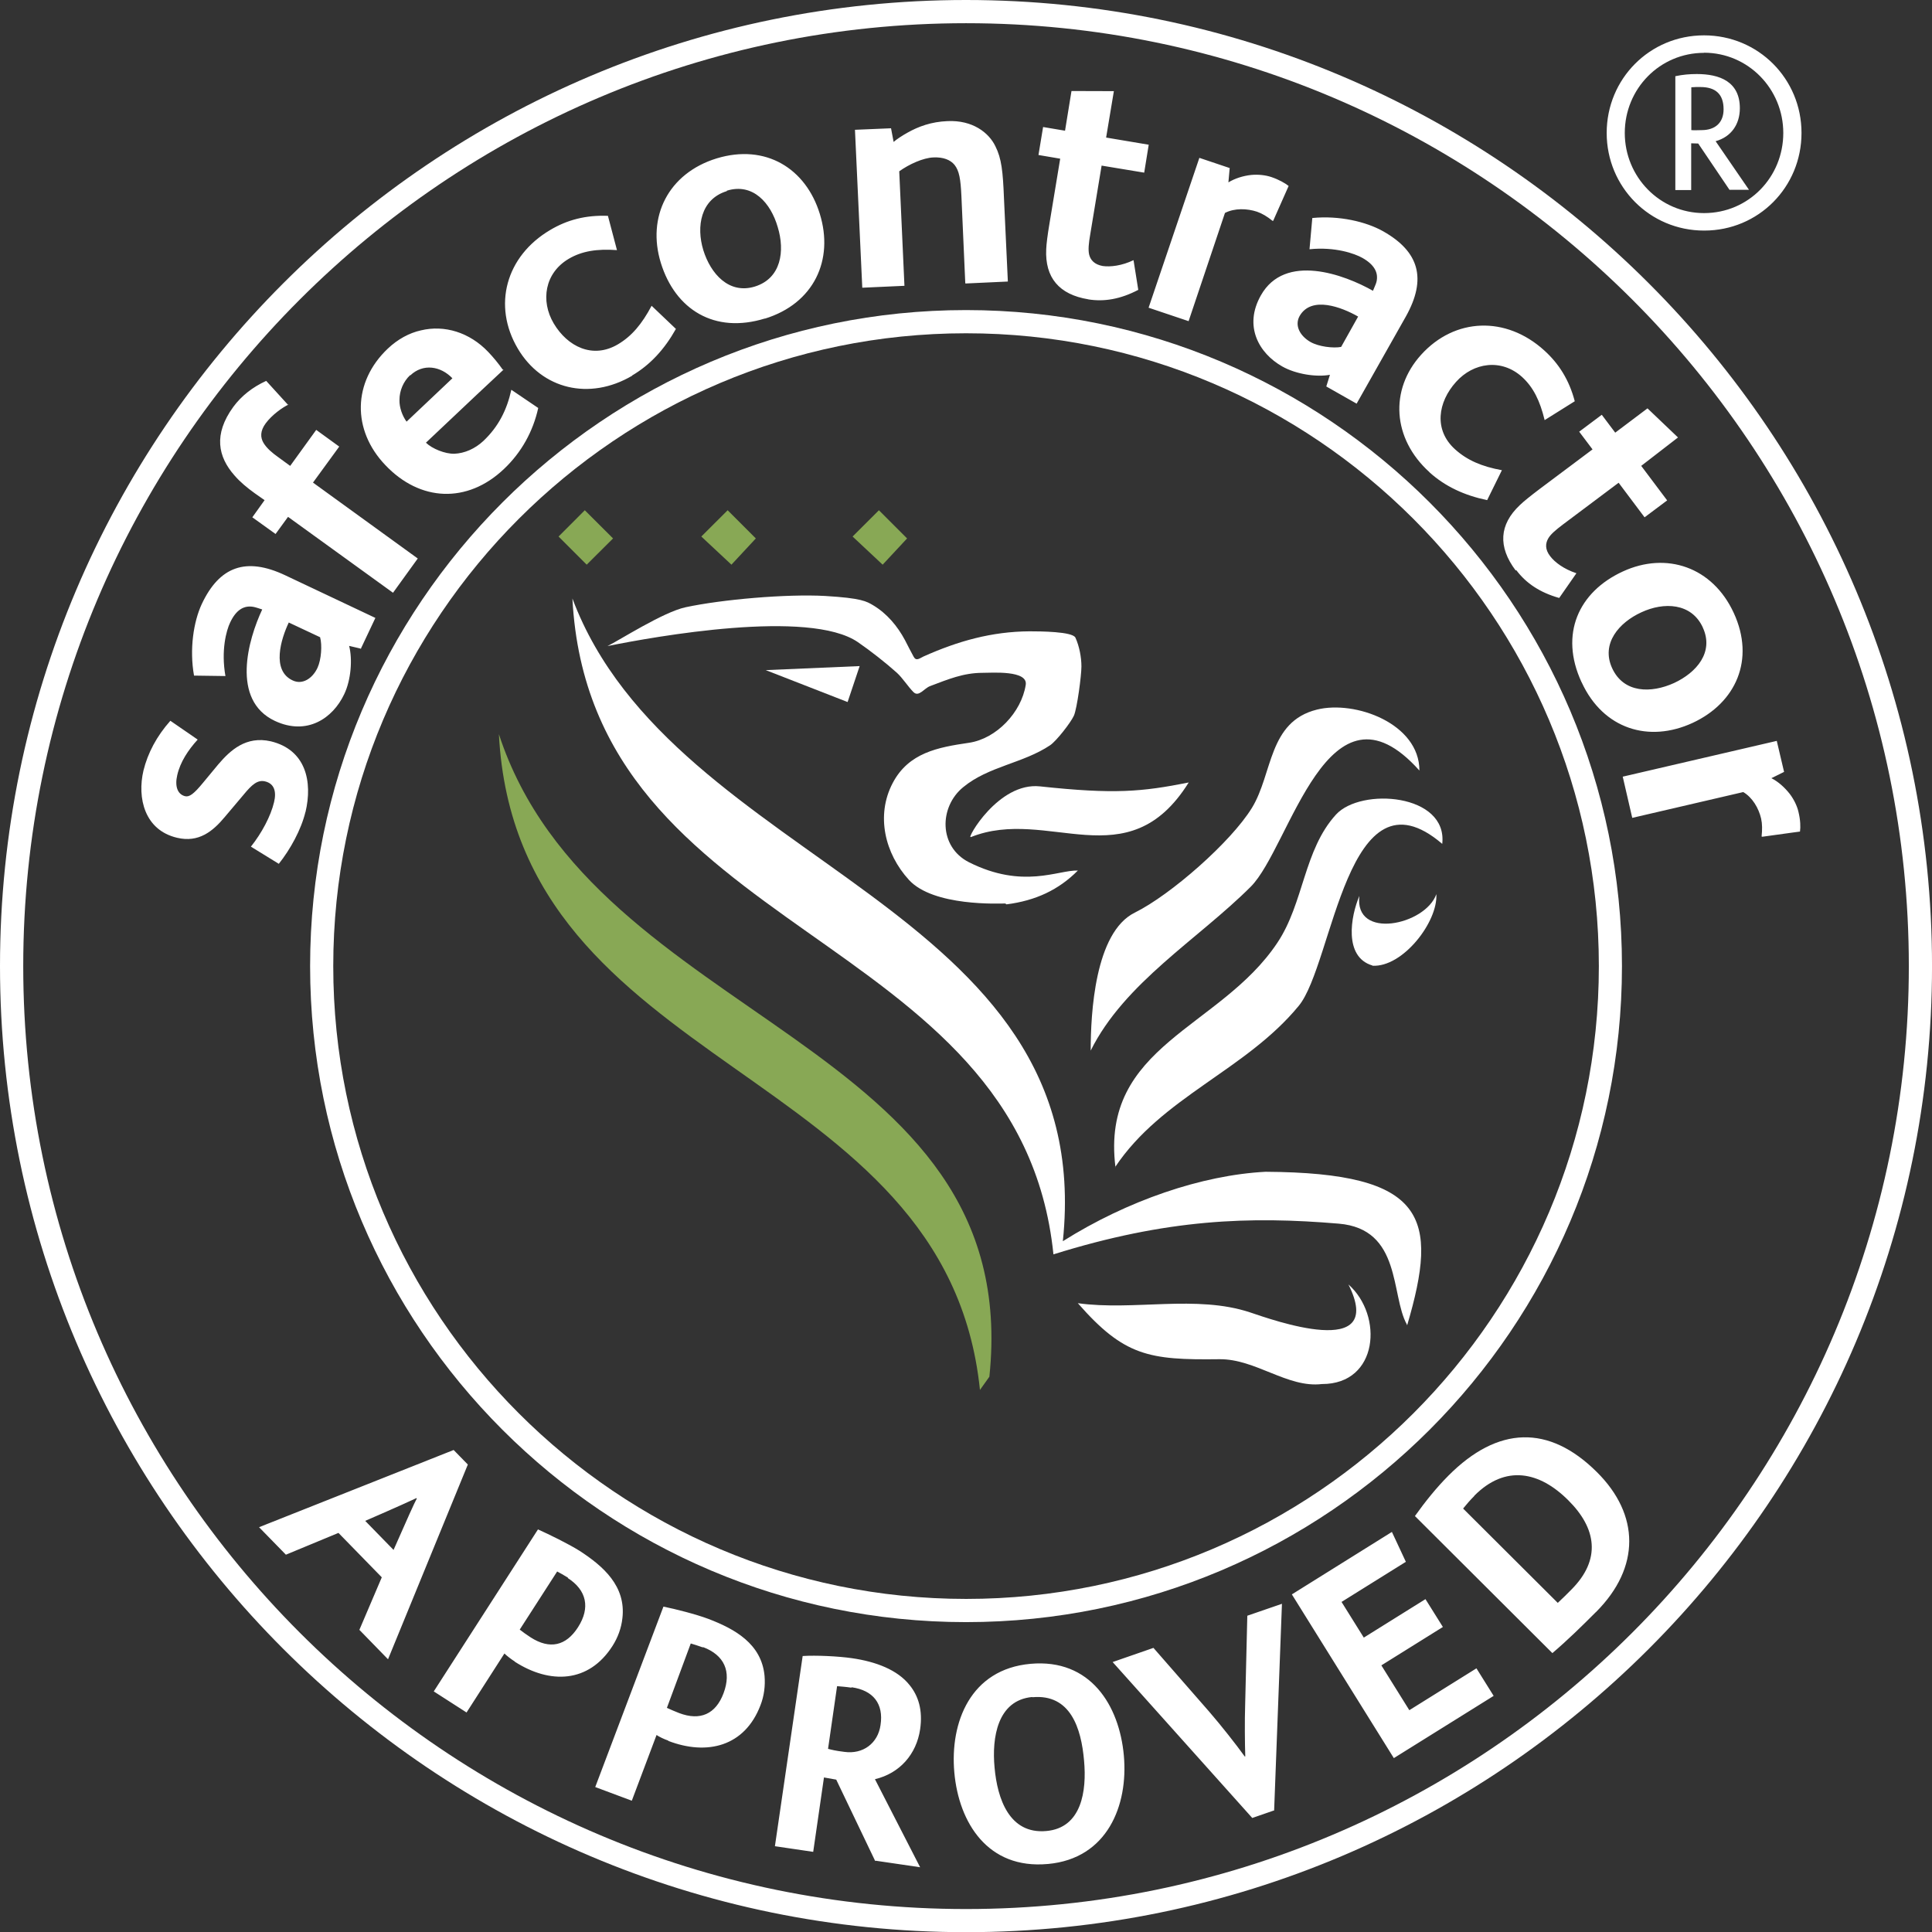
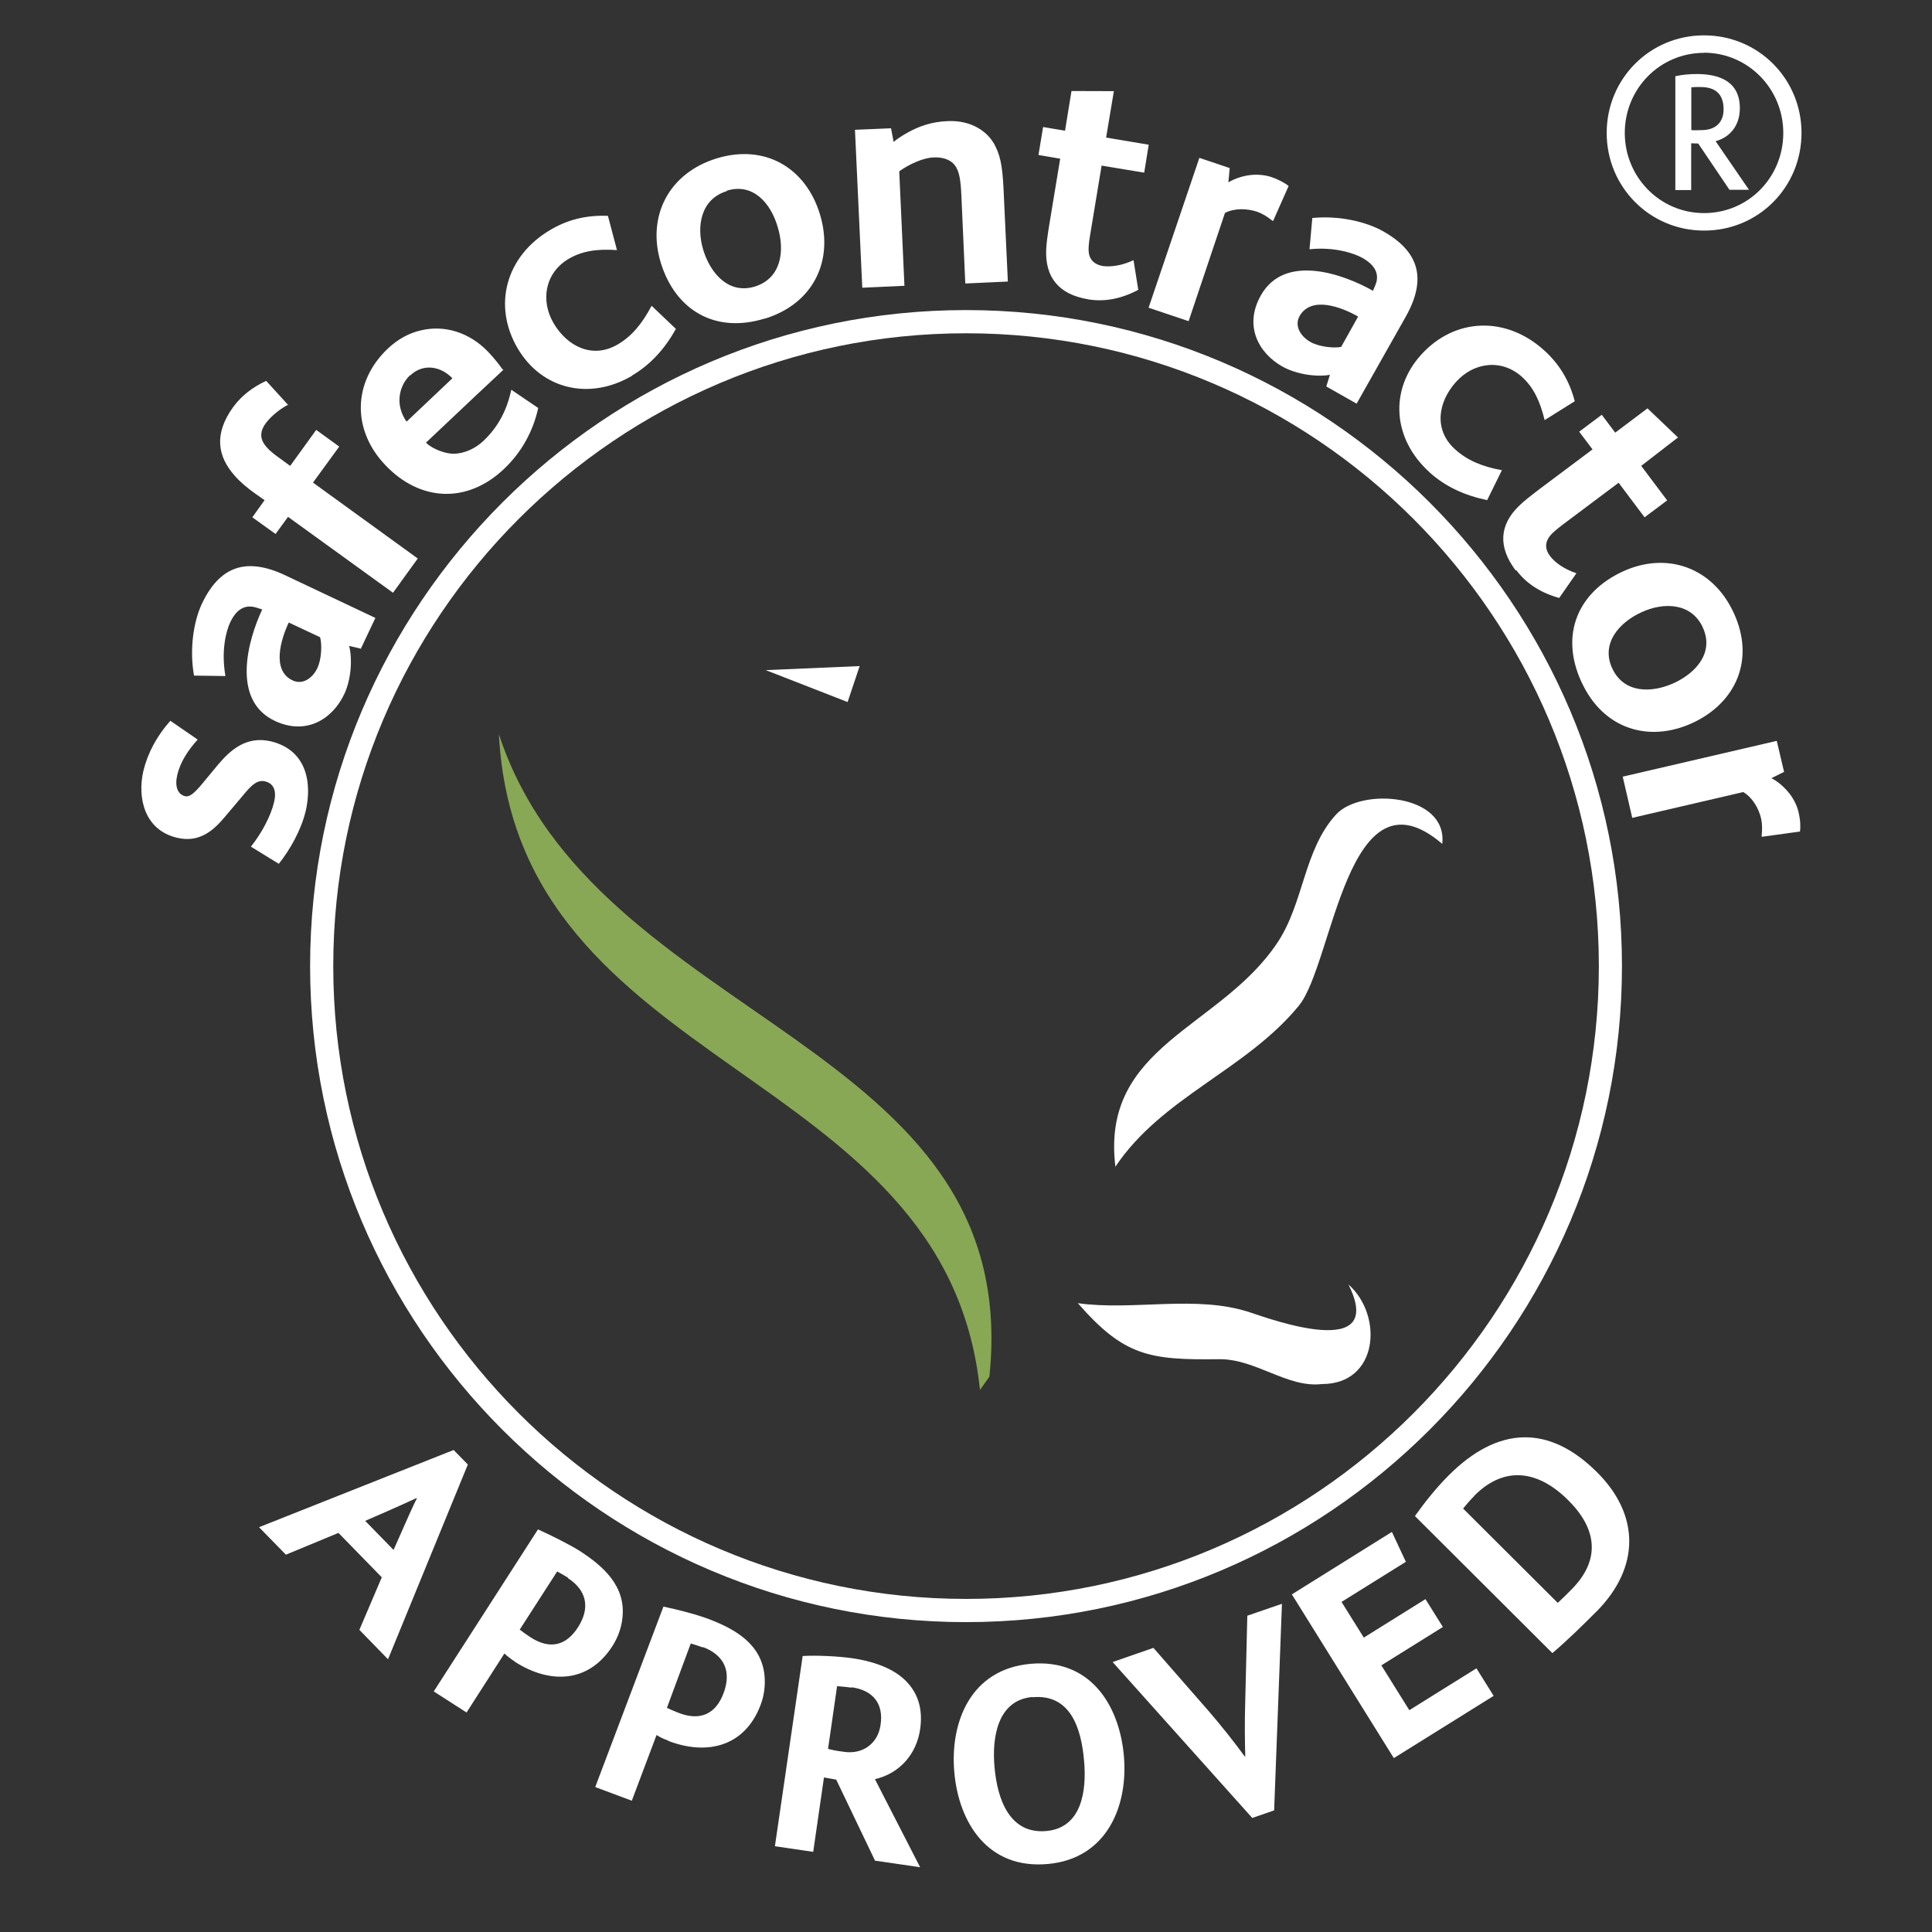
<svg xmlns="http://www.w3.org/2000/svg" width="100%" height="100%" viewBox="0 0 200 200" version="1.1" xml:space="preserve" style="fill-rule:evenodd;clip-rule:evenodd;stroke-linejoin:round;stroke-miterlimit:2;">
  <rect x="0" y="0" width="200" height="200" fill="#333333" stroke="none" />
  <g transform="matrix(2.227,0,0,2.245,0,-1.163)">
    <path d="M39.4,32.89L39.96,31.232L35.594,31.418M61.457,64.338C64.074,64.338 64.313,61.18 62.68,59.745C64.472,63.297 59.1,61.36 58.112,61.035C55.602,60.209 52.708,60.97 50.102,60.61C52.252,63.045 53.402,63.235 56.672,63.193C58.362,63.17 59.849,64.533 61.457,64.337" style="fill:white;fill-rule:nonzero;" />
  </g>
  <g transform="matrix(2.227,0,0,2.245,0,-1.163)">
-     <path d="M25.964,25.258L27.184,24.046L28.497,25.346L27.272,26.556M32.6,25.258L33.824,24.046L35.134,25.346L34,26.556M39.632,25.258L40.855,24.046L42.165,25.346L41.029,26.556" style="fill:rgb(136,168,85);fill-rule:nonzero;" />
-   </g>
+     </g>
  <g transform="matrix(2.227,0,0,2.245,0,-1.163)">
    <path d="M51.834,54.336C54.009,51.096 57.904,49.876 60.371,46.898C61.981,44.962 62.611,35.671 67.041,39.43C67.301,37.114 63.261,36.818 62.101,38.08C60.601,39.71 60.611,42.153 59.381,43.983C56.721,47.953 51.141,48.713 51.851,54.336" style="fill:white;fill-rule:nonzero;" />
  </g>
  <g transform="matrix(2.227,0,0,2.245,0,-1.163)">
-     <path d="M50.7,48.962C52.27,45.828 55.698,43.826 58.14,41.405C59.975,39.585 61.724,31.329 65.98,36.049C65.98,33.879 62.99,32.799 61.215,33.239C58.948,33.799 59.17,36.189 58.195,37.769C57.225,39.339 54.422,41.779 52.752,42.599C50.885,43.509 50.7,47.279 50.7,48.949M63.797,45.049C65.207,45.129 66.843,43.029 66.767,41.749C66.261,43.179 62.937,43.879 63.19,41.829C62.786,42.759 62.45,44.649 63.797,45.039M46.785,42.219C48.139,42.049 49.215,41.549 50.103,40.659C49.183,40.629 47.558,41.529 45.045,40.279C43.627,39.569 43.649,37.729 44.769,36.819C45.949,35.849 47.559,35.719 48.819,34.879C49.109,34.679 49.759,33.859 49.919,33.519C50.069,33.179 50.269,31.669 50.269,31.249C50.269,30.819 50.169,30.309 49.989,29.919C49.849,29.639 48.359,29.629 47.859,29.629C46.099,29.639 44.529,30.079 42.929,30.789C42.739,30.879 42.589,31.019 42.469,30.799C42.329,30.549 42.199,30.289 42.069,30.039C41.719,29.389 41.229,28.809 40.589,28.429C40.279,28.249 40.059,28.099 38.359,27.999C36.569,27.899 33.559,28.159 31.869,28.519C30.829,28.739 28.779,30.049 28.239,30.309C30.439,29.869 37.619,28.589 39.879,30.129C40.479,30.539 41.159,31.069 41.689,31.539C41.949,31.772 42.209,32.179 42.459,32.429C42.709,32.679 42.949,32.259 43.239,32.153C44.069,31.843 44.779,31.543 45.679,31.543C46.099,31.543 47.799,31.413 47.679,32.103C47.479,33.363 46.319,34.583 45.039,34.769C43.589,34.979 42.239,35.229 41.499,36.619C40.699,38.122 41.139,39.884 42.249,41.089C43.389,42.329 46.479,42.179 46.729,42.179" style="fill:white;fill-rule:nonzero;" />
-   </g>
+     </g>
  <g transform="matrix(2.227,0,0,2.245,0,-1.163)">
-     <path d="M65.41,61.63C66.892,56.648 66.308,54.594 58.83,54.55C55.866,54.703 52.4,55.88 49.405,57.752C51.053,42.137 31.308,40.535 26.608,28.116C27.438,43.849 47.414,43.296 48.968,58.358C54.258,56.718 58.104,56.598 62.228,56.942C65.163,57.184 64.638,60.244 65.396,61.589M45.126,39.119C48.716,37.689 52.41,41.119 55.256,36.599C53.078,37.029 51.806,37.149 48.346,36.779C46.396,36.569 44.906,39.249 45.126,39.109" style="fill:white;fill-rule:nonzero;" />
-   </g>
+     </g>
  <g transform="matrix(2.227,0,0,2.245,0,-1.163)">
    <path d="M45.99,64C47.637,48.387 27.612,47.81 23.19,34.37C24.02,50.1 43.994,49.55 45.552,64.61" style="fill:rgb(136,168,85);fill-rule:nonzero;" />
  </g>
  <g transform="matrix(2.227,0,0,2.245,0,-1.163)">
    <path d="M44.905,75.316C28.091,75.316 14.415,61.746 14.415,45.066C14.415,28.386 28.091,14.816 44.905,14.816C61.718,14.816 75.395,28.386 75.395,45.066C75.395,61.746 61.718,75.316 44.905,75.316M44.905,15.886C28.685,15.886 15.491,28.976 15.491,45.066C15.491,61.156 28.691,74.246 44.911,74.246C61.131,74.246 74.321,61.156 74.321,45.066C74.321,28.976 61.131,15.886 44.911,15.886" style="fill:white;fill-rule:nonzero;" />
  </g>
  <g transform="matrix(2.227,0,0,2.245,0,-1.163)">
-     <path d="M44.905,89.613C20.145,89.613 0,69.63 0,45.066C0,20.502 20.144,0.518 44.905,0.518C69.665,0.518 89.808,20.502 89.808,45.066C89.808,69.629 69.664,89.613 44.905,89.613M44.905,1.588C20.738,1.588 1.08,21.092 1.08,45.066C1.08,69.04 20.738,88.546 44.905,88.546C69.071,88.546 88.73,69.04 88.73,45.066C88.73,21.092 69.07,1.588 44.905,1.588" style="fill:white;fill-rule:nonzero;" />
-   </g>
+     </g>
  <g transform="matrix(2.227,0,0,2.245,0,-1.163)">
    <path d="M16.702,75.68L17.747,73.25L15.733,71.202L13.29,72.207L12.042,70.939L21.087,67.379L21.747,68.049L18.037,77.029L16.702,75.669L16.702,75.68ZM19.376,69.615L19.358,69.597C18.603,69.95 16.976,70.647 16.976,70.647L18.294,71.987C18.934,70.544 19.264,69.814 19.376,69.615ZM23.93,77.133C23.744,77.015 23.552,76.863 23.447,76.763L21.687,79.483L20.163,78.511L25.007,71.041C25.524,71.271 26.413,71.701 26.945,72.031C28.032,72.731 29.105,73.651 28.932,75.131C28.882,75.591 28.72,76.031 28.467,76.421C27.362,78.131 25.56,78.181 23.929,77.141M26.409,73.271C26.199,73.141 26.029,73.051 25.899,72.981L24.159,75.661C24.269,75.751 24.539,75.941 24.669,76.021C25.549,76.581 26.309,76.421 26.869,75.551C27.449,74.651 27.269,73.841 26.389,73.281M31.069,80.781C30.859,80.711 30.639,80.601 30.519,80.521L29.369,83.551L27.669,82.921L30.839,74.601C31.389,74.711 32.349,74.951 32.939,75.171C34.149,75.631 35.399,76.311 35.539,77.791C35.579,78.251 35.519,78.721 35.349,79.151C34.619,81.051 32.869,81.481 31.059,80.791M32.669,76.481C32.439,76.401 32.249,76.341 32.109,76.301L31,79.27C31.13,79.33 31.435,79.46 31.57,79.51C32.55,79.878 33.27,79.557 33.633,78.596C34.015,77.586 33.663,76.836 32.683,76.469M40.681,86.329L38.871,82.579L38.301,82.479L37.801,85.909L36.021,85.649L37.311,76.879C37.931,76.839 38.971,76.889 39.601,76.979C40.721,77.139 41.721,77.519 42.281,78.219C42.691,78.719 42.901,79.379 42.771,80.259C42.601,81.399 41.831,82.289 40.671,82.559L42.771,86.619L40.711,86.319L40.681,86.329ZM39.581,78.339C39.311,78.299 39.131,78.289 38.911,78.269L38.491,81.159C38.681,81.209 38.841,81.249 39.251,81.299C40.111,81.419 40.811,80.909 40.931,80.059C41.081,79.079 40.591,78.459 39.581,78.319L39.581,78.339ZM48.701,86.469C45.921,86.719 44.571,84.569 44.361,82.249C44.151,79.939 45.111,77.489 47.901,77.239C50.691,76.989 52.031,79.159 52.241,81.469C52.451,83.769 51.471,86.219 48.711,86.469M47.981,78.769C46.361,78.919 46.101,80.649 46.231,82.019C46.361,83.469 46.921,85.099 48.631,84.949C50.281,84.809 50.521,83.099 50.391,81.699C50.261,80.209 49.761,78.619 47.991,78.779M59.22,84L58.21,84.347L51.72,77.157L53.617,76.504L56.207,79.444C56.755,80.072 57.467,80.967 57.86,81.511L57.885,81.511C57.865,80.911 57.855,79.861 57.88,79.111L57.98,75.021L59.59,74.471L59.226,84.021L59.22,84ZM65.35,72.535L62.36,74.385L63.395,76.03L66.261,74.256L67.071,75.54L64.211,77.31L65.511,79.377L68.631,77.447L69.431,78.717L64.791,81.587L60.051,74.037L64.701,71.157M74.171,74.865C73.551,75.482 72.881,76.137 72.161,76.745L65.771,70.425C66.251,69.758 66.781,69.105 67.331,68.559C69.621,66.279 71.991,66.189 74.231,68.399C76.221,70.359 76.261,72.789 74.191,74.849M68.531,69.499C68.341,69.689 68.181,69.869 68.011,70.079L72.411,74.429C72.631,74.229 72.841,74.019 73.041,73.819C74.441,72.429 74.211,70.989 72.901,69.699C71.561,68.369 69.981,68.039 68.531,69.489M14.2,37.95C14,38.78 13.49,39.69 12.96,40.35L11.663,39.558C12.163,38.938 12.587,38.148 12.739,37.508C12.859,37.018 12.749,36.648 12.319,36.548C11.969,36.468 11.709,36.698 11.319,37.168L10.459,38.178C9.899,38.848 9.239,39.388 8.229,39.148C6.719,38.796 6.369,37.313 6.669,36.048C6.869,35.245 7.279,34.468 7.919,33.754L9.189,34.621C8.749,35.101 8.379,35.651 8.239,36.261C8.119,36.771 8.249,37.141 8.599,37.231C8.799,37.281 9.009,37.131 9.439,36.611L10.149,35.761C10.709,35.111 11.439,34.441 12.589,34.701C14.219,35.091 14.539,36.561 14.199,37.971M16.789,30.431L16.229,30.301C16.389,30.911 16.319,31.871 15.999,32.531C15.469,33.641 14.269,34.451 12.779,33.761C10.719,32.801 11.539,29.991 12.189,28.621C12.059,28.581 11.889,28.521 11.779,28.501C11.329,28.421 10.969,28.651 10.699,29.221C10.519,29.591 10.269,30.511 10.479,31.691L9.019,31.671C8.799,30.451 8.999,29.181 9.379,28.371C10.199,26.641 11.429,26.191 13.249,27.041L17.449,29.011L16.759,30.461L16.789,30.431ZM13.429,29.211C13.059,29.981 12.609,31.431 13.599,31.891C14.059,32.111 14.529,31.801 14.759,31.311C14.939,30.921 14.979,30.261 14.879,29.901L13.419,29.221L13.429,29.211ZM13.439,19.161C13.139,19.291 12.629,19.661 12.349,20.041C12.089,20.391 12.099,20.691 12.249,20.941C12.399,21.191 12.669,21.411 12.909,21.581L13.489,22.001L14.699,20.341L15.769,21.111L14.549,22.771L19.419,26.271L18.269,27.851L13.389,24.351L12.809,25.141L11.729,24.371L12.299,23.581L11.839,23.261C11.489,23.011 11.159,22.741 10.899,22.441C10.134,21.581 9.914,20.551 10.844,19.281C11.214,18.781 11.734,18.371 12.374,18.081L13.384,19.181L13.439,19.161ZM23.409,17.561L22.159,18.721L19.799,20.931C20.089,21.211 20.689,21.451 21.119,21.441C21.599,21.421 22.079,21.211 22.469,20.851C23.169,20.191 23.559,19.431 23.769,18.491L25.019,19.331C24.779,20.411 24.239,21.381 23.429,22.141C21.719,23.751 19.519,23.651 17.909,21.961C16.359,20.351 16.389,18.131 18.029,16.591C18.489,16.161 19.019,15.871 19.569,15.751C20.659,15.491 21.829,15.841 22.699,16.751C22.949,17.011 23.169,17.281 23.369,17.561M19.069,17.811C18.749,18.111 18.569,18.531 18.569,18.961C18.559,19.301 18.699,19.691 18.899,19.961L20.859,18.121L21.029,17.961C20.489,17.401 19.669,17.261 19.069,17.831M29.389,17.841C27.399,19.001 25.189,18.471 24.069,16.591C22.889,14.611 23.509,12.331 25.579,11.121C26.369,10.655 27.229,10.431 28.259,10.471L28.679,12.051C27.749,11.985 27.049,12.095 26.439,12.451C25.319,13.105 25.119,14.391 25.739,15.431C26.379,16.501 27.549,17.081 28.719,16.398C29.369,16.018 29.839,15.458 30.289,14.618L31.419,15.685C30.889,16.622 30.229,17.339 29.379,17.835M35.559,15.203C33.209,15.923 31.389,14.791 30.719,12.643C30.059,10.523 31.059,8.513 33.309,7.823C35.589,7.133 37.459,8.283 38.109,10.383C38.769,12.503 37.839,14.513 35.549,15.213M33.779,9.333C32.569,9.703 32.359,10.963 32.692,12.05C33.032,13.14 33.882,14.1 35.092,13.73C36.315,13.35 36.492,12.09 36.152,10.99C35.83,9.88 35,8.94 33.79,9.31M44.87,13.58L44.69,9.56C44.653,8.77 44.59,8.397 44.37,8.12C44.18,7.89 43.852,7.757 43.39,7.777C42.902,7.797 42.25,8.097 41.8,8.417L42.042,13.697L40.082,13.785L39.742,6.503L41.419,6.433L41.539,7.063C41.659,6.953 41.949,6.763 42.189,6.633C42.689,6.353 43.289,6.133 44.039,6.103C45.219,6.047 45.969,6.643 46.269,7.26C46.559,7.83 46.619,8.43 46.669,9.67L46.849,13.5L44.889,13.59L44.87,13.58ZM50.59,14.32C49.233,14.1 48.57,13.32 48.632,12.01C48.642,11.767 48.692,11.366 48.782,10.835L49.282,7.835L48.272,7.665L48.487,6.375L49.507,6.545L49.807,4.715L51.777,4.721L51.417,6.861L53.397,7.191L53.187,8.479L51.207,8.154L50.677,11.334C50.607,11.734 50.577,12.034 50.627,12.254C50.689,12.504 50.867,12.714 51.257,12.784C51.611,12.834 52.147,12.774 52.691,12.514L52.911,13.884C52.091,14.31 51.331,14.444 50.571,14.32M59.151,10.7C58.901,10.5 58.671,10.363 58.431,10.28C57.971,10.13 57.391,10.107 56.941,10.337L55.251,15.327L53.391,14.707L55.751,7.797L57.161,8.267L57.101,8.927C57.405,8.745 57.776,8.627 58.161,8.585C58.491,8.555 58.826,8.592 59.101,8.683C59.455,8.803 59.736,8.963 59.901,9.093L59.181,10.703L59.151,10.7ZM61.651,18.34L61.821,17.8C61.201,17.917 60.241,17.775 59.601,17.414C58.521,16.807 57.801,15.557 58.611,14.137C59.731,12.167 62.491,13.177 63.821,13.927C63.871,13.797 63.951,13.637 63.981,13.527C64.091,13.092 63.881,12.72 63.331,12.411C62.974,12.211 62.065,11.891 60.871,12.011L61.001,10.571C62.251,10.447 63.501,10.741 64.291,11.181C65.971,12.121 66.331,13.371 65.351,15.111L63.061,19.131L61.656,18.341L61.651,18.34ZM63.121,15.11C62.381,14.69 60.961,14.14 60.411,15.09C60.161,15.54 60.441,16.02 60.921,16.29C61.301,16.503 61.971,16.584 62.341,16.515L63.131,15.115L63.121,15.11ZM66.441,22.285C64.731,20.745 64.581,18.495 66.061,16.875C67.621,15.165 70.001,15.075 71.781,16.675C72.461,17.285 72.941,18.035 73.201,19.02L71.801,19.89C71.581,18.99 71.271,18.37 70.751,17.9C69.791,17.04 68.491,17.23 67.681,18.13C66.841,19.055 66.631,20.34 67.641,21.24C68.201,21.74 68.876,22.03 69.814,22.2L69.129,23.58C68.069,23.36 67.179,22.95 66.452,22.3M70.452,26.82C69.627,25.73 69.687,24.71 70.647,23.81C70.823,23.64 71.137,23.39 71.577,23.06L74.027,21.24L73.407,20.424L74.457,19.644L75.082,20.468L76.582,19.348L78,20.69L76.29,22L77.496,23.592L76.446,24.372L75.24,22.778L72.64,24.711C72.31,24.961 72.08,25.151 71.965,25.351C71.835,25.581 71.815,25.851 72.055,26.161C72.275,26.451 72.7,26.761 73.278,26.951L72.478,28.091C71.588,27.841 70.948,27.421 70.485,26.811M73.515,31.971C72.485,29.761 73.375,27.811 75.432,26.871C77.462,25.941 79.607,26.661 80.592,28.781C81.592,30.931 80.696,32.921 78.682,33.851C76.652,34.781 74.525,34.141 73.522,31.981M79.154,29.451C78.624,28.311 77.34,28.271 76.3,28.751C75.26,29.221 74.41,30.191 74.94,31.331C75.48,32.491 76.76,32.491 77.82,32.011C78.86,31.531 79.684,30.591 79.152,29.451M81.886,39.091C81.919,38.771 81.919,38.511 81.863,38.261C81.753,37.791 81.463,37.291 81.033,37.041L75.873,38.231L75.431,36.331L82.591,34.681L82.931,36.111L82.341,36.401C82.661,36.561 82.951,36.821 83.191,37.121C83.391,37.381 83.541,37.691 83.601,37.961C83.691,38.331 83.701,38.651 83.671,38.861L81.921,39.101L81.886,39.091ZM79.21,11.15C76.687,11.15 74.685,9.137 74.685,6.65C74.685,4.148 76.689,2.148 79.211,2.148C81.731,2.148 83.741,4.148 83.741,6.648C83.741,9.148 81.741,11.15 79.221,11.15L79.21,11.15ZM79.21,2.955C77.154,2.955 75.526,4.611 75.526,6.65C75.526,8.676 77.156,10.344 79.21,10.344C81.28,10.344 82.894,8.687 82.894,6.649C82.894,4.619 81.264,2.949 79.208,2.949L79.21,2.955ZM80.4,9.28L78.94,7.136C78.847,7.136 78.716,7.126 78.613,7.126L78.613,9.282L77.876,9.282L77.876,4.032C78.226,3.957 78.55,3.932 78.873,3.932C79.933,3.932 80.875,4.278 80.875,5.509C80.875,6.249 80.475,6.829 79.749,7.029L81.299,9.269L80.389,9.269L80.4,9.28ZM79.046,4.53C78.903,4.53 78.762,4.53 78.619,4.542L78.619,6.518C78.769,6.532 78.939,6.518 79.099,6.518C79.719,6.518 80.119,6.185 80.119,5.558C80.119,4.852 79.739,4.531 79.039,4.531L79.046,4.53Z" style="fill:white;fill-rule:nonzero;" />
  </g>
</svg>